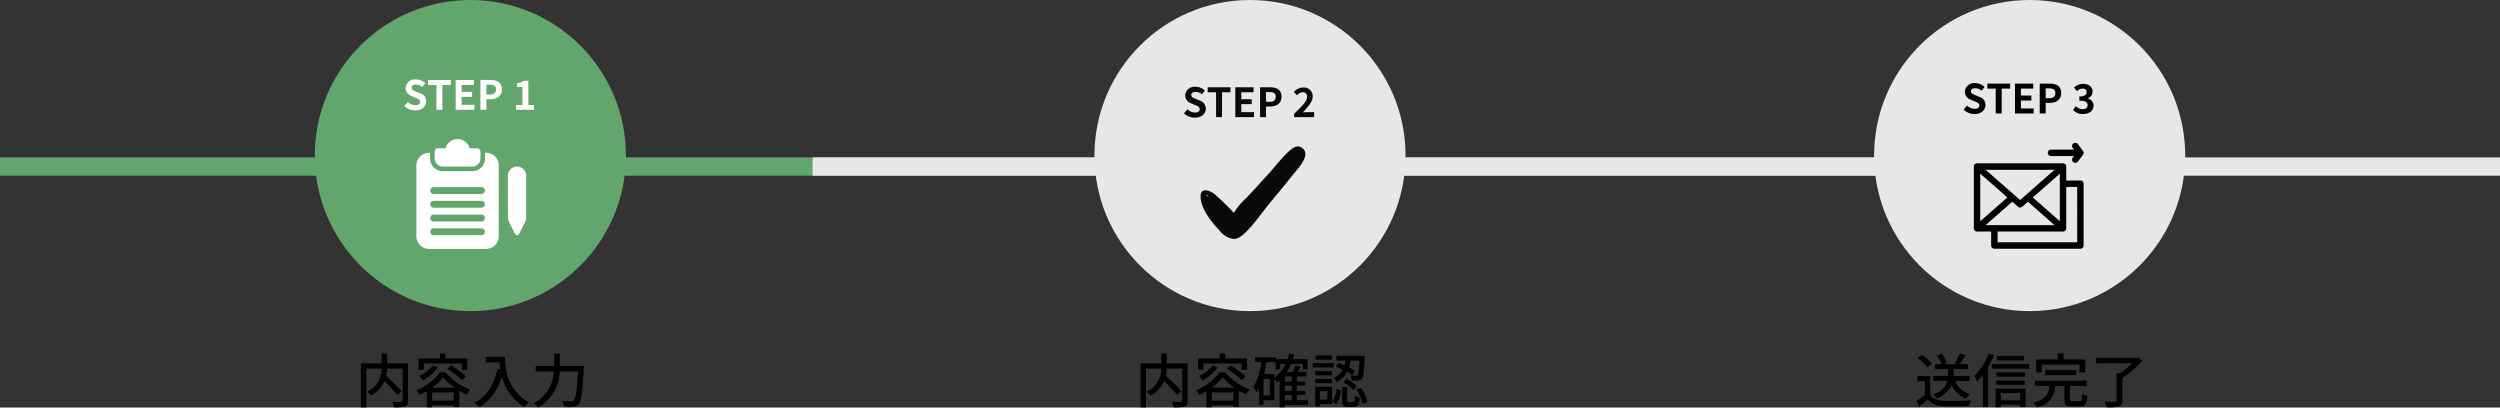
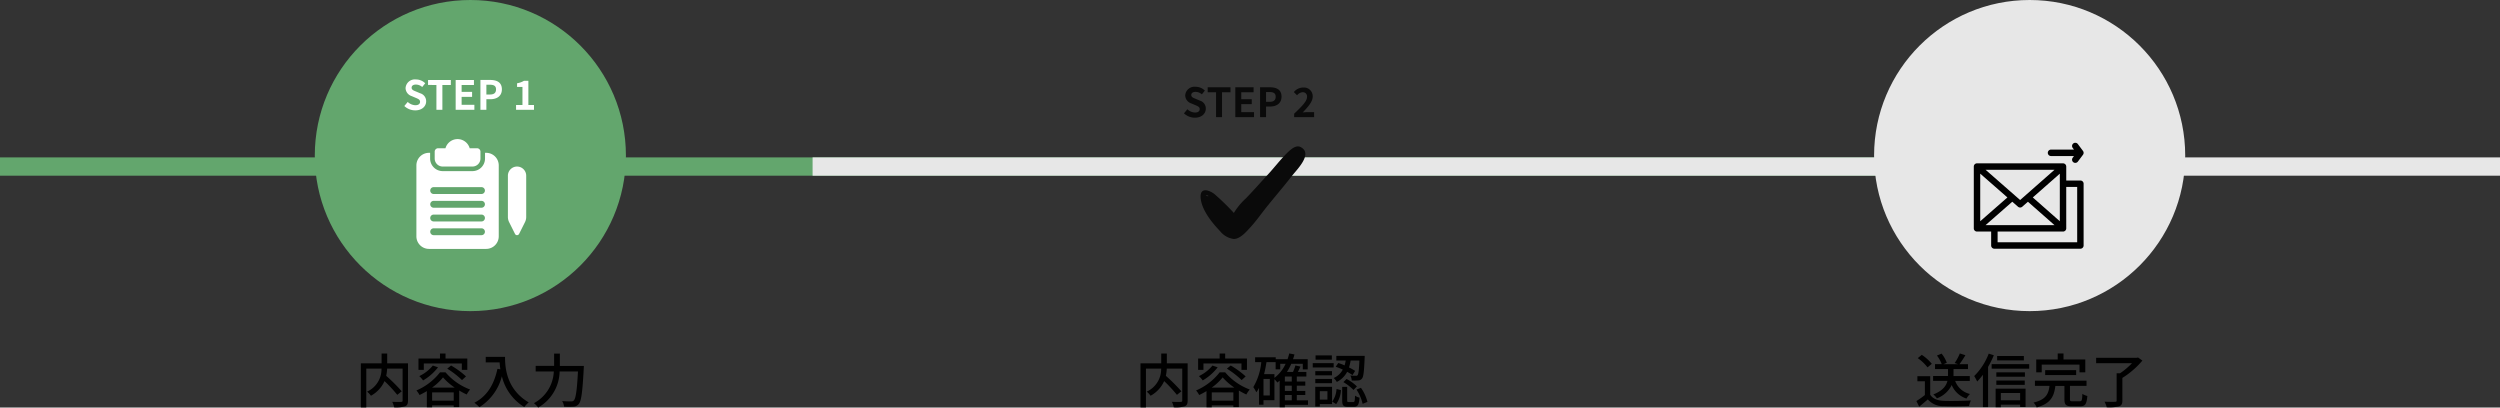
<svg xmlns="http://www.w3.org/2000/svg" width="683" height="111.344" viewBox="0 0 683 111.344">
  <rect x="0" y="0" width="683" height="111.344" fill="#333333" stroke="none" />
  <g id="Group_2637" data-name="Group 2637" transform="translate(-4480 22648)">
    <rect id="Rectangle_1983" data-name="Rectangle 1983" width="589" height="5" transform="translate(4480 -22605)" fill="#63a66d" />
    <rect id="Rectangle_1984" data-name="Rectangle 1984" width="461" height="5" transform="translate(4702 -22605)" fill="#e7e7e7" />
    <g id="Group_1692" data-name="Group 1692" transform="translate(3723 -23592)">
-       <circle id="Ellipse_26" data-name="Ellipse 26" cx="42.5" cy="42.5" r="42.5" transform="translate(1056 944)" fill="#e7e7e7" />
-     </g>
+       </g>
    <path id="Path_500" data-name="Path 500" d="M14.464-10.736H8.784v-2.688H7.248v2.688H1.584V1.3H3.072V-9.3h4.16a6.778,6.778,0,0,1-3.952,6.3,5.31,5.31,0,0,1,1.056,1.12A8.507,8.507,0,0,0,8.048-5.888a38.3,38.3,0,0,1,3.488,3.76L12.752-3.1a48,48,0,0,0-4.24-4.224A12.778,12.778,0,0,0,8.768-9.3h4.224v8.72c0,.288-.1.368-.4.384S11.2-.176,10.16-.224a5.973,5.973,0,0,1,.512,1.5,8.861,8.861,0,0,0,2.992-.272c.592-.24.8-.688.8-1.568Zm4.32.032H29.168v1.76h1.5v-3.1H24.72v-1.376H23.2v1.376H17.328v3.1h1.456Zm6.4,1.424a23.238,23.238,0,0,1,4.032,3.12l1.1-1.008a24.045,24.045,0,0,0-4.08-2.976Zm-3.936-.848a10.764,10.764,0,0,1-3.7,2.88,7.993,7.993,0,0,1,1.04,1.184,14.3,14.3,0,0,0,4.08-3.584ZM21.04-4.112A14.585,14.585,0,0,0,24.032-6.9a16.452,16.452,0,0,0,3.184,2.784Zm.016,3.568V-2.8h5.9V-.544Zm2.16-7.744a16.11,16.11,0,0,1-6.448,4.96,6.147,6.147,0,0,1,.848,1.248c.672-.32,1.36-.688,2-1.072V1.264h1.44v-.5h5.9v.448h1.5V-3.312a21.369,21.369,0,0,0,2.048,1.088,7.579,7.579,0,0,1,.928-1.36,16.269,16.269,0,0,1-6.72-4.7ZM35.7-12.5v1.5H39.5a17.678,17.678,0,0,0,.208,1.9L38.9-9.232c-.928,4.336-2.864,7.488-6.3,9.264a11.38,11.38,0,0,1,1.376,1.2A14.111,14.111,0,0,0,40.112-7.2,13.575,13.575,0,0,0,46.24,1.2a7.518,7.518,0,0,1,1.2-1.264c-6.1-3.6-6.464-9.536-6.464-12.432Zm20.256,2.464v-3.36H54.384v3.36h-5.04v1.52H54.3A10.27,10.27,0,0,1,48.864.144a6.29,6.29,0,0,1,1.152,1.2,11.581,11.581,0,0,0,5.872-9.856H60.9c-.272,5.232-.608,7.424-1.152,7.936a.9.9,0,0,1-.736.24c-.4,0-1.376,0-2.432-.1A3.749,3.749,0,0,1,57.1,1.1a19.057,19.057,0,0,0,2.544,0A1.946,1.946,0,0,0,61.12.368c.7-.816,1.008-3.184,1.36-9.664.016-.208.032-.736.032-.736Z" transform="translate(4577 -22538)" />
    <path id="Path_501" data-name="Path 501" d="M14.464-10.736H8.784v-2.688H7.248v2.688H1.584V1.3H3.072V-9.3h4.16a6.778,6.778,0,0,1-3.952,6.3,5.31,5.31,0,0,1,1.056,1.12A8.507,8.507,0,0,0,8.048-5.888a38.3,38.3,0,0,1,3.488,3.76L12.752-3.1a48,48,0,0,0-4.24-4.224A12.778,12.778,0,0,0,8.768-9.3h4.224v8.72c0,.288-.1.368-.4.384S11.2-.176,10.16-.224a5.973,5.973,0,0,1,.512,1.5,8.861,8.861,0,0,0,2.992-.272c.592-.24.8-.688.8-1.568Zm4.32.032H29.168v1.76h1.5v-3.1H24.72v-1.376H23.2v1.376H17.328v3.1h1.456Zm6.4,1.424a23.238,23.238,0,0,1,4.032,3.12l1.1-1.008a24.045,24.045,0,0,0-4.08-2.976Zm-3.936-.848a10.764,10.764,0,0,1-3.7,2.88,7.993,7.993,0,0,1,1.04,1.184,14.3,14.3,0,0,0,4.08-3.584ZM21.04-4.112A14.585,14.585,0,0,0,24.032-6.9a16.452,16.452,0,0,0,3.184,2.784Zm.016,3.568V-2.8h5.9V-.544Zm2.16-7.744a16.11,16.11,0,0,1-6.448,4.96,6.147,6.147,0,0,1,.848,1.248c.672-.32,1.36-.688,2-1.072V1.264h1.44v-.5h5.9v.448h1.5V-3.312a21.369,21.369,0,0,0,2.048,1.088,7.579,7.579,0,0,1,.928-1.36,16.269,16.269,0,0,1-6.72-4.7ZM41.024-2.08h1.888V-.624H41.024Zm-2.848-5.7H35.344c.272-1.04.48-2.16.656-3.28h2.5v1.968H39.76v-1.52h1.472a10.159,10.159,0,0,1-3.056,3.84ZM36.912-1.968H35.184V-6.48h1.728Zm6-3.792H41.024V-7.136h1.888Zm0,2.56H41.024V-4.64h1.888ZM47.344-.624H44.288V-2.08h2.32V-3.2h-2.32V-4.64h2.32V-5.76h-2.32V-7.136H46.9V-8.384h-2.32c.24-.464.48-.976.7-1.472l-1.376-.3a12.2,12.2,0,0,1-.656,1.776H41.584a13.993,13.993,0,0,0,1.184-2.224H45.92v1.52h1.344v-2.784H43.248c.144-.416.288-.848.4-1.3l-1.424-.272a16.183,16.183,0,0,1-.464,1.568H38.528V-12.4H32.9v1.344h1.68A16.3,16.3,0,0,1,32.4-4.24a10.8,10.8,0,0,1,.832,1.408,8.893,8.893,0,0,0,.736-1.2V.576h1.216V-.672h2.992V-6.4a7.382,7.382,0,0,1,.8.912q.312-.24.624-.528v7.28h1.424V.608h6.32Zm7.568-9.184a17.536,17.536,0,0,1,1.936.784,5.122,5.122,0,0,1-2.5,2.3,3.453,3.453,0,0,1,.864,1.072,6.406,6.406,0,0,0,2.832-2.768,12.348,12.348,0,0,1,1.456.9l.72-1.152a15.04,15.04,0,0,0-1.68-.944,10.808,10.808,0,0,0,.448-1.888h2.4c-.112,2.688-.272,3.712-.48,3.984a.518.518,0,0,1-.512.176c-.24,0-.832,0-1.488-.064a3.162,3.162,0,0,1,.384,1.36,12.614,12.614,0,0,0,1.792-.016A1.3,1.3,0,0,0,62.1-6.592c.416-.48.56-1.9.72-5.6.016-.176.016-.592.016-.592H55.088v1.28h2.56a12.3,12.3,0,0,1-.3,1.328,17.954,17.954,0,0,0-1.728-.656Zm2.1,4.208a12.58,12.58,0,0,1,2.768,2.144l.928-.976a11.408,11.408,0,0,0-2.832-2.032Zm-3.152-7.3H49.408v1.168h4.448Zm.5,2.112H48.64V-9.6h5.712ZM53.9-8.608h-4.56v1.152H53.9Zm-4.56,3.3H53.9V-6.48h-4.56ZM52.656-3.12v2.3h-2.08v-2.3Zm1.264-1.2H49.328V1.056h1.248V.384H53.92ZM55.04.4a7.093,7.093,0,0,0,1.3-3.824l-1.2-.3a6.581,6.581,0,0,1-1.184,3.44Zm3.472-.56c-.4,0-.464-.064-.464-.464V-4.3h-1.36v3.7c0,1.328.3,1.744,1.6,1.744h1.568c1.056,0,1.424-.512,1.568-2.5a3.348,3.348,0,0,1-1.232-.56c-.048,1.552-.112,1.76-.5,1.76Zm2.08-3.408a11.9,11.9,0,0,1,1.68,3.9l1.312-.544a11.4,11.4,0,0,0-1.776-3.84Z" transform="translate(4790 -22538)" />
    <path id="Path_502" data-name="Path 502" d="M15.152-5.936V-7.264H10.7v-1.9h3.952v-1.344h-2.32a27.117,27.117,0,0,0,1.616-2.448l-1.52-.48a13.687,13.687,0,0,1-1.408,2.608l.912.32H7.984l.88-.384a8.533,8.533,0,0,0-1.424-2.5l-1.264.528a9.1,9.1,0,0,1,1.3,2.352H5.648v1.344H9.2v1.9H5.12v1.328H9.04c-.3,1.28-1.232,2.672-3.856,3.7A4.673,4.673,0,0,1,6.16-1.168a7.327,7.327,0,0,0,4.048-3.648,6.514,6.514,0,0,0,4.032,3.7,5.528,5.528,0,0,1,.96-1.248,5.628,5.628,0,0,1-4.048-3.568ZM4.768-10.608a12.2,12.2,0,0,0-2.736-2.448l-1.1.9A12.021,12.021,0,0,1,3.6-9.632ZM4.336-7.216H.832V-5.84H2.88v3.76A24.119,24.119,0,0,1,.56-.432L1.328,1.1C2.16.416,2.928-.224,3.68-.88A5.479,5.479,0,0,0,8.1.96c1.824.08,5.04.048,6.848-.032a6.778,6.778,0,0,1,.5-1.52c-2,.128-5.552.176-7.328.112C6.352-.544,5.04-1.056,4.336-2.16Zm25.584-5.52h-7.3v1.2h7.3Zm-9.6-.656a17.215,17.215,0,0,1-3.968,6.128,14.118,14.118,0,0,1,.816,1.5,18.716,18.716,0,0,0,1.568-1.856V1.216h1.408V-9.76a25.517,25.517,0,0,0,1.568-3.184ZM28.9-2.64v2H23.632v-2ZM22.208,1.248h1.424V.56H28.9V1.2h1.488V-3.808H22.208Zm.192-6.1h7.76V-6.032H22.4Zm7.808-3.424H22.4v1.2h7.808Zm-9.088-2.24V-9.28H31.376v-1.232Zm13.68.128H45.12v2.112H46.7v-3.52H40.752v-1.632H39.168v1.632H33.3v3.52h1.5Zm9.408,2.848V-8.88H35.744v1.344ZM43.232-.368c-.608,0-.72-.08-.72-.544V-4.576H47.04V-6h-14.1v1.424h3.984c-.272,2.208-.976,3.76-4.368,4.56A4.062,4.062,0,0,1,33.424,1.3c3.84-1.04,4.752-3.04,5.1-5.872h2.48V-.9c0,1.456.4,1.9,2.032,1.9h2.272c1.36,0,1.776-.592,1.952-2.816a4.709,4.709,0,0,1-1.36-.576c-.048,1.76-.144,2.016-.72,2.016ZM61.12-12.336l-.336.08H49.664v1.488h9.792a20,20,0,0,1-3.248,2.736h-.944V-.576c0,.272-.112.352-.448.352-.368.016-1.616.016-2.864-.032a6.7,6.7,0,0,1,.608,1.52,12.585,12.585,0,0,0,3.344-.24c.688-.24.928-.672.928-1.584V-6.752A23.256,23.256,0,0,0,62.3-11.488Z" transform="translate(5003 -22538)" />
    <g id="Group_1700" data-name="Group 1700" transform="translate(4088 -23293)">
      <path id="Path_504" data-name="Path 504" d="M3.432.154C5.313.154,6.424-.979,6.424-2.31A2.249,2.249,0,0,0,4.785-4.521L3.718-4.972c-.693-.275-1.265-.484-1.265-1.067,0-.539.451-.858,1.166-.858a2.6,2.6,0,0,1,1.727.671l.825-1.023A3.612,3.612,0,0,0,3.619-8.294,2.539,2.539,0,0,0,.8-5.94a2.358,2.358,0,0,0,1.65,2.189l1.089.462c.726.308,1.221.5,1.221,1.1,0,.572-.451.935-1.3.935a3.2,3.2,0,0,1-2.068-.9L.462-1.034A4.338,4.338,0,0,0,3.432.154ZM9.229,0h1.628V-6.787h2.31V-8.151H6.941v1.364H9.229Zm5.258,0H19.6V-1.364H16.115V-3.542h2.86V-4.906h-2.86V-6.787h3.366V-8.151H14.487Zm6.765,0H22.88V-2.893h1.089c1.749,0,3.146-.836,3.146-2.7,0-1.925-1.386-2.563-3.19-2.563H21.252ZM22.88-4.18V-6.853H23.8c1.122,0,1.716.319,1.716,1.265S24.981-4.18,23.859-4.18ZM30.558,0h5.456V-1.364H34.232c-.385,0-.924.044-1.331.088,1.452-1.518,2.728-2.948,2.728-4.334a2.374,2.374,0,0,0-2.563-2.475,3.278,3.278,0,0,0-2.585,1.243l.88.88a2.144,2.144,0,0,1,1.5-.847,1.147,1.147,0,0,1,1.221,1.287c0,1.177-1.4,2.563-3.52,4.587Z" transform="translate(715 677)" fill="#0a0a0a" />
      <g id="check-mark" transform="translate(719.999 664.434)">
        <path id="Path_435" data-name="Path 435" d="M27.371,20.76c-1.291-.7-2.732.646-3.576,1.441-1.937,1.888-3.576,4.073-5.414,6.06-2.037,2.186-3.924,4.371-6.01,6.507a17.921,17.921,0,0,0-3.278,3.974,65.2,65.2,0,0,0-5.315-5.166C2.336,32.483-.048,31.688,0,34.32c.1,3.427,3.129,7.1,5.365,9.438a5.673,5.673,0,0,0,3.626,2.086c1.739.1,3.527-1.987,4.57-3.129,1.838-1.987,3.328-4.222,5.017-6.259,2.186-2.682,4.421-5.315,6.557-8.047C26.477,26.72,30.7,22.548,27.371,20.76ZM2.187,34.122a.376.376,0,0,0-.2.05,2.417,2.417,0,0,1-.546-.2h0Q1.665,33.824,2.187,34.122Z" transform="translate(0 0)" fill="#0a0a0a" />
      </g>
    </g>
    <g id="Group_1698" data-name="Group 1698" transform="translate(4565.759 -22648)">
      <g id="Group_1634" data-name="Group 1634">
        <circle id="Ellipse_26-2" data-name="Ellipse 26" cx="42.5" cy="42.5" r="42.5" transform="translate(0.241)" fill="#63a66d" />
      </g>
      <g id="Group_1699" data-name="Group 1699" transform="translate(24 17)">
        <g id="Group_1691" data-name="Group 1691">
          <path id="Path_505" data-name="Path 505" d="M3.432.154C5.313.154,6.424-.979,6.424-2.31A2.249,2.249,0,0,0,4.785-4.521L3.718-4.972c-.693-.275-1.265-.484-1.265-1.067,0-.539.451-.858,1.166-.858a2.6,2.6,0,0,1,1.727.671l.825-1.023A3.612,3.612,0,0,0,3.619-8.294,2.539,2.539,0,0,0,.8-5.94a2.358,2.358,0,0,0,1.65,2.189l1.089.462c.726.308,1.221.5,1.221,1.1,0,.572-.451.935-1.3.935a3.2,3.2,0,0,1-2.068-.9L.462-1.034A4.338,4.338,0,0,0,3.432.154ZM9.229,0h1.628V-6.787h2.31V-8.151H6.941v1.364H9.229Zm5.258,0H19.6V-1.364H16.115V-3.542h2.86V-4.906h-2.86V-6.787h3.366V-8.151H14.487Zm6.765,0H22.88V-2.893h1.089c1.749,0,3.146-.836,3.146-2.7,0-1.925-1.386-2.563-3.19-2.563H21.252ZM22.88-4.18V-6.853H23.8c1.122,0,1.716.319,1.716,1.265S24.981-4.18,23.859-4.18ZM30.987,0h4.9V-1.309H34.353V-7.931h-1.2a5.28,5.28,0,0,1-1.892.682v1h1.474v4.939H30.987Z" transform="translate(0.241 13)" fill="#fff" />
        </g>
        <g id="clipboard_2_" data-name="clipboard (2)" transform="translate(4 21)">
          <path id="Path_443" data-name="Path 443" d="M14.313,7.5H6.188A2.19,2.19,0,0,1,4,5.313V3.438A.938.938,0,0,1,4.938,2.5H6.943a3.438,3.438,0,0,1,6.615,0h2.005a.938.938,0,0,1,.938.938V5.313A2.19,2.19,0,0,1,14.313,7.5Z" transform="translate(1)" fill="#fff" />
          <path id="Path_444" data-name="Path 444" d="M22.5,24.75a.626.626,0,0,1-.559-.345L20.33,21.182a3.138,3.138,0,0,1-.33-1.4V8.5a2.5,2.5,0,0,1,5,0V19.785a3.138,3.138,0,0,1-.33,1.4L23.059,24.4a.626.626,0,0,1-.559.345ZM24.111,20.9h.012Z" transform="translate(5 1.5)" fill="#fff" />
          <path id="Path_445" data-name="Path 445" d="M19.063,3H18.75V4.563A3.44,3.44,0,0,1,15.313,8H7.188A3.44,3.44,0,0,1,3.75,4.563V3H3.438A3.44,3.44,0,0,0,0,6.438V25.813A3.44,3.44,0,0,0,3.438,29.25H19.063A3.44,3.44,0,0,0,22.5,25.813V6.438A3.44,3.44,0,0,0,19.063,3Zm-1.25,22.5H4.688a.938.938,0,0,1,0-1.875H17.813a.938.938,0,0,1,0,1.875Zm0-3.75H4.688a.938.938,0,0,1,0-1.875H17.813a.938.938,0,0,1,0,1.875Zm0-3.75H4.688a.938.938,0,0,1,0-1.875H17.813a.938.938,0,0,1,0,1.875Zm0-3.75H4.688a.938.938,0,0,1,0-1.875H17.813a.938.938,0,0,1,0,1.875Z" transform="translate(0 0.75)" fill="#fff" />
        </g>
      </g>
    </g>
    <g id="Group_1704" data-name="Group 1704" transform="translate(4079 -23294)">
      <g id="Group_1694" data-name="Group 1694" transform="translate(913.241 646)">
        <circle id="Ellipse_26-3" data-name="Ellipse 26" cx="42.5" cy="42.5" r="42.5" transform="translate(-0.241)" fill="#e7e7e7" />
      </g>
      <g id="Group_1703" data-name="Group 1703" transform="translate(937.241 664)">
        <g id="Group_1695" data-name="Group 1695">
-           <path id="Path_503" data-name="Path 503" d="M3.432.154C5.313.154,6.424-.979,6.424-2.31A2.249,2.249,0,0,0,4.785-4.521L3.718-4.972c-.693-.275-1.265-.484-1.265-1.067,0-.539.451-.858,1.166-.858a2.6,2.6,0,0,1,1.727.671l.825-1.023A3.612,3.612,0,0,0,3.619-8.294,2.539,2.539,0,0,0,.8-5.94a2.358,2.358,0,0,0,1.65,2.189l1.089.462c.726.308,1.221.5,1.221,1.1,0,.572-.451.935-1.3.935a3.2,3.2,0,0,1-2.068-.9L.462-1.034A4.338,4.338,0,0,0,3.432.154ZM9.229,0h1.628V-6.787h2.31V-8.151H6.941v1.364H9.229Zm5.258,0H19.6V-1.364H16.115V-3.542h2.86V-4.906h-2.86V-6.787h3.366V-8.151H14.487Zm6.765,0H22.88V-2.893h1.089c1.749,0,3.146-.836,3.146-2.7,0-1.925-1.386-2.563-3.19-2.563H21.252ZM22.88-4.18V-6.853H23.8c1.122,0,1.716.319,1.716,1.265S24.981-4.18,23.859-4.18ZM33.1.154c1.551,0,2.86-.847,2.86-2.3A2,2,0,0,0,34.342-4.1v-.055a1.887,1.887,0,0,0,1.353-1.793c0-1.364-1.067-2.134-2.64-2.134a3.622,3.622,0,0,0-2.442,1.012l.825.99a2.227,2.227,0,0,1,1.54-.726c.693,0,1.089.363,1.089.979,0,.682-.484,1.177-1.98,1.177v1.166c1.771,0,2.244.473,2.244,1.243,0,.682-.561,1.078-1.386,1.078A2.586,2.586,0,0,1,31.13-2L30.371-.979A3.46,3.46,0,0,0,33.1.154Z" transform="translate(-0.241 13)" />
-         </g>
+           </g>
        <g id="message" transform="translate(3 21)">
          <path id="Path_446" data-name="Path 446" d="M29.126,109.672H25.258v-3.809a.879.879,0,0,0-.8-.875c-.069-.006-23.59-.009-23.687,0A.878.878,0,0,0,0,105.85c0,.026,0,16.893,0,16.967a.878.878,0,0,0,.715.788c.126.023-.073.015,4.028.015v3.809a.879.879,0,0,0,.879.879h23.5a.879.879,0,0,0,.879-.879V110.551A.879.879,0,0,0,29.126,109.672ZM16.12,114.3l7.38-6.494V120.8Zm5.93-7.56-9.393,8.265-9.439-8.265ZM1.758,107.8l7.424,6.5-7.424,6.5Zm8.758,7.669,1.563,1.368a.879.879,0,0,0,1.16,0l1.55-1.364,7.26,6.389H3.218Zm17.73,11.08H6.505v-2.93c19.1,0,17.909.008,18.034-.015a.878.878,0,0,0,.716-.788c.006-.069,0,.685,0-11.386h2.989Z" transform="translate(0 -99.358)" />
          <path id="Path_447" data-name="Path 447" d="M345.884,12.635h6.271l-.352.469a.879.879,0,0,0,1.406,1.055l1.406-1.875a.879.879,0,0,0,.014-1.035c-.034-.048-.4-.534-1.42-1.9a.879.879,0,0,0-1.406,1.055l.352.469h-6.271a.879.879,0,0,0,0,1.758Z" transform="translate(-324.787 -9.001)" />
        </g>
      </g>
    </g>
  </g>
</svg>